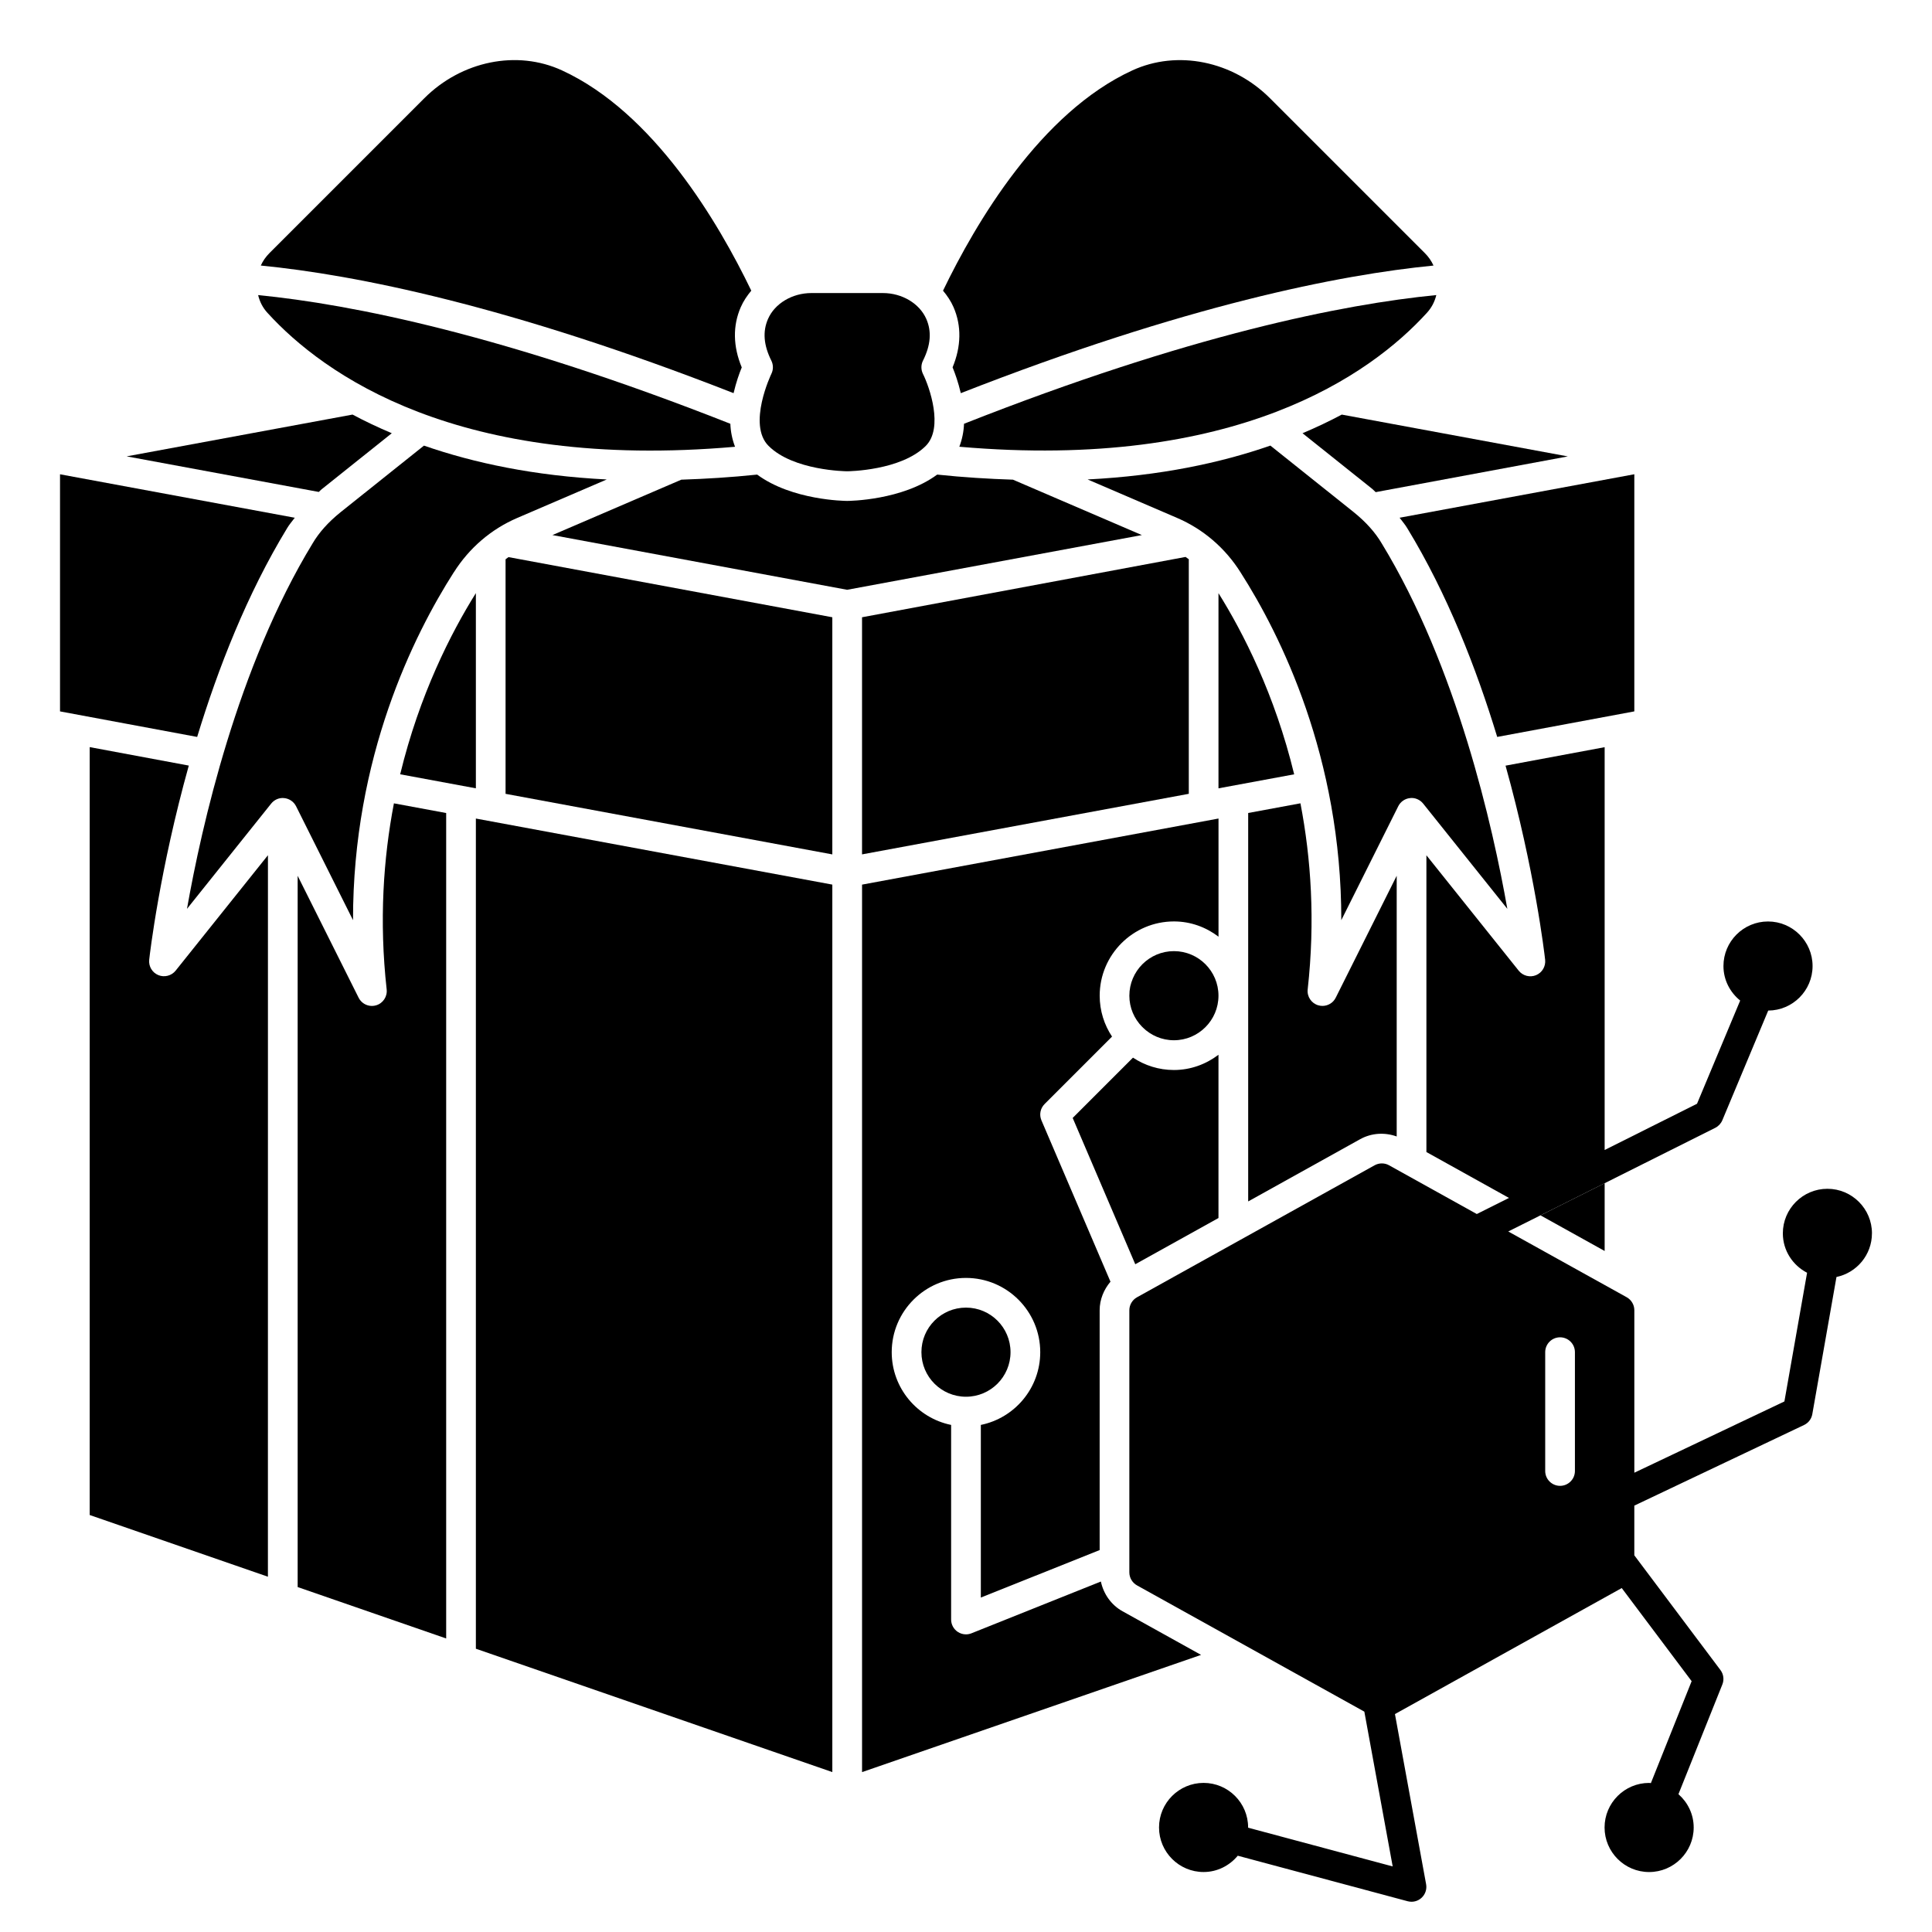
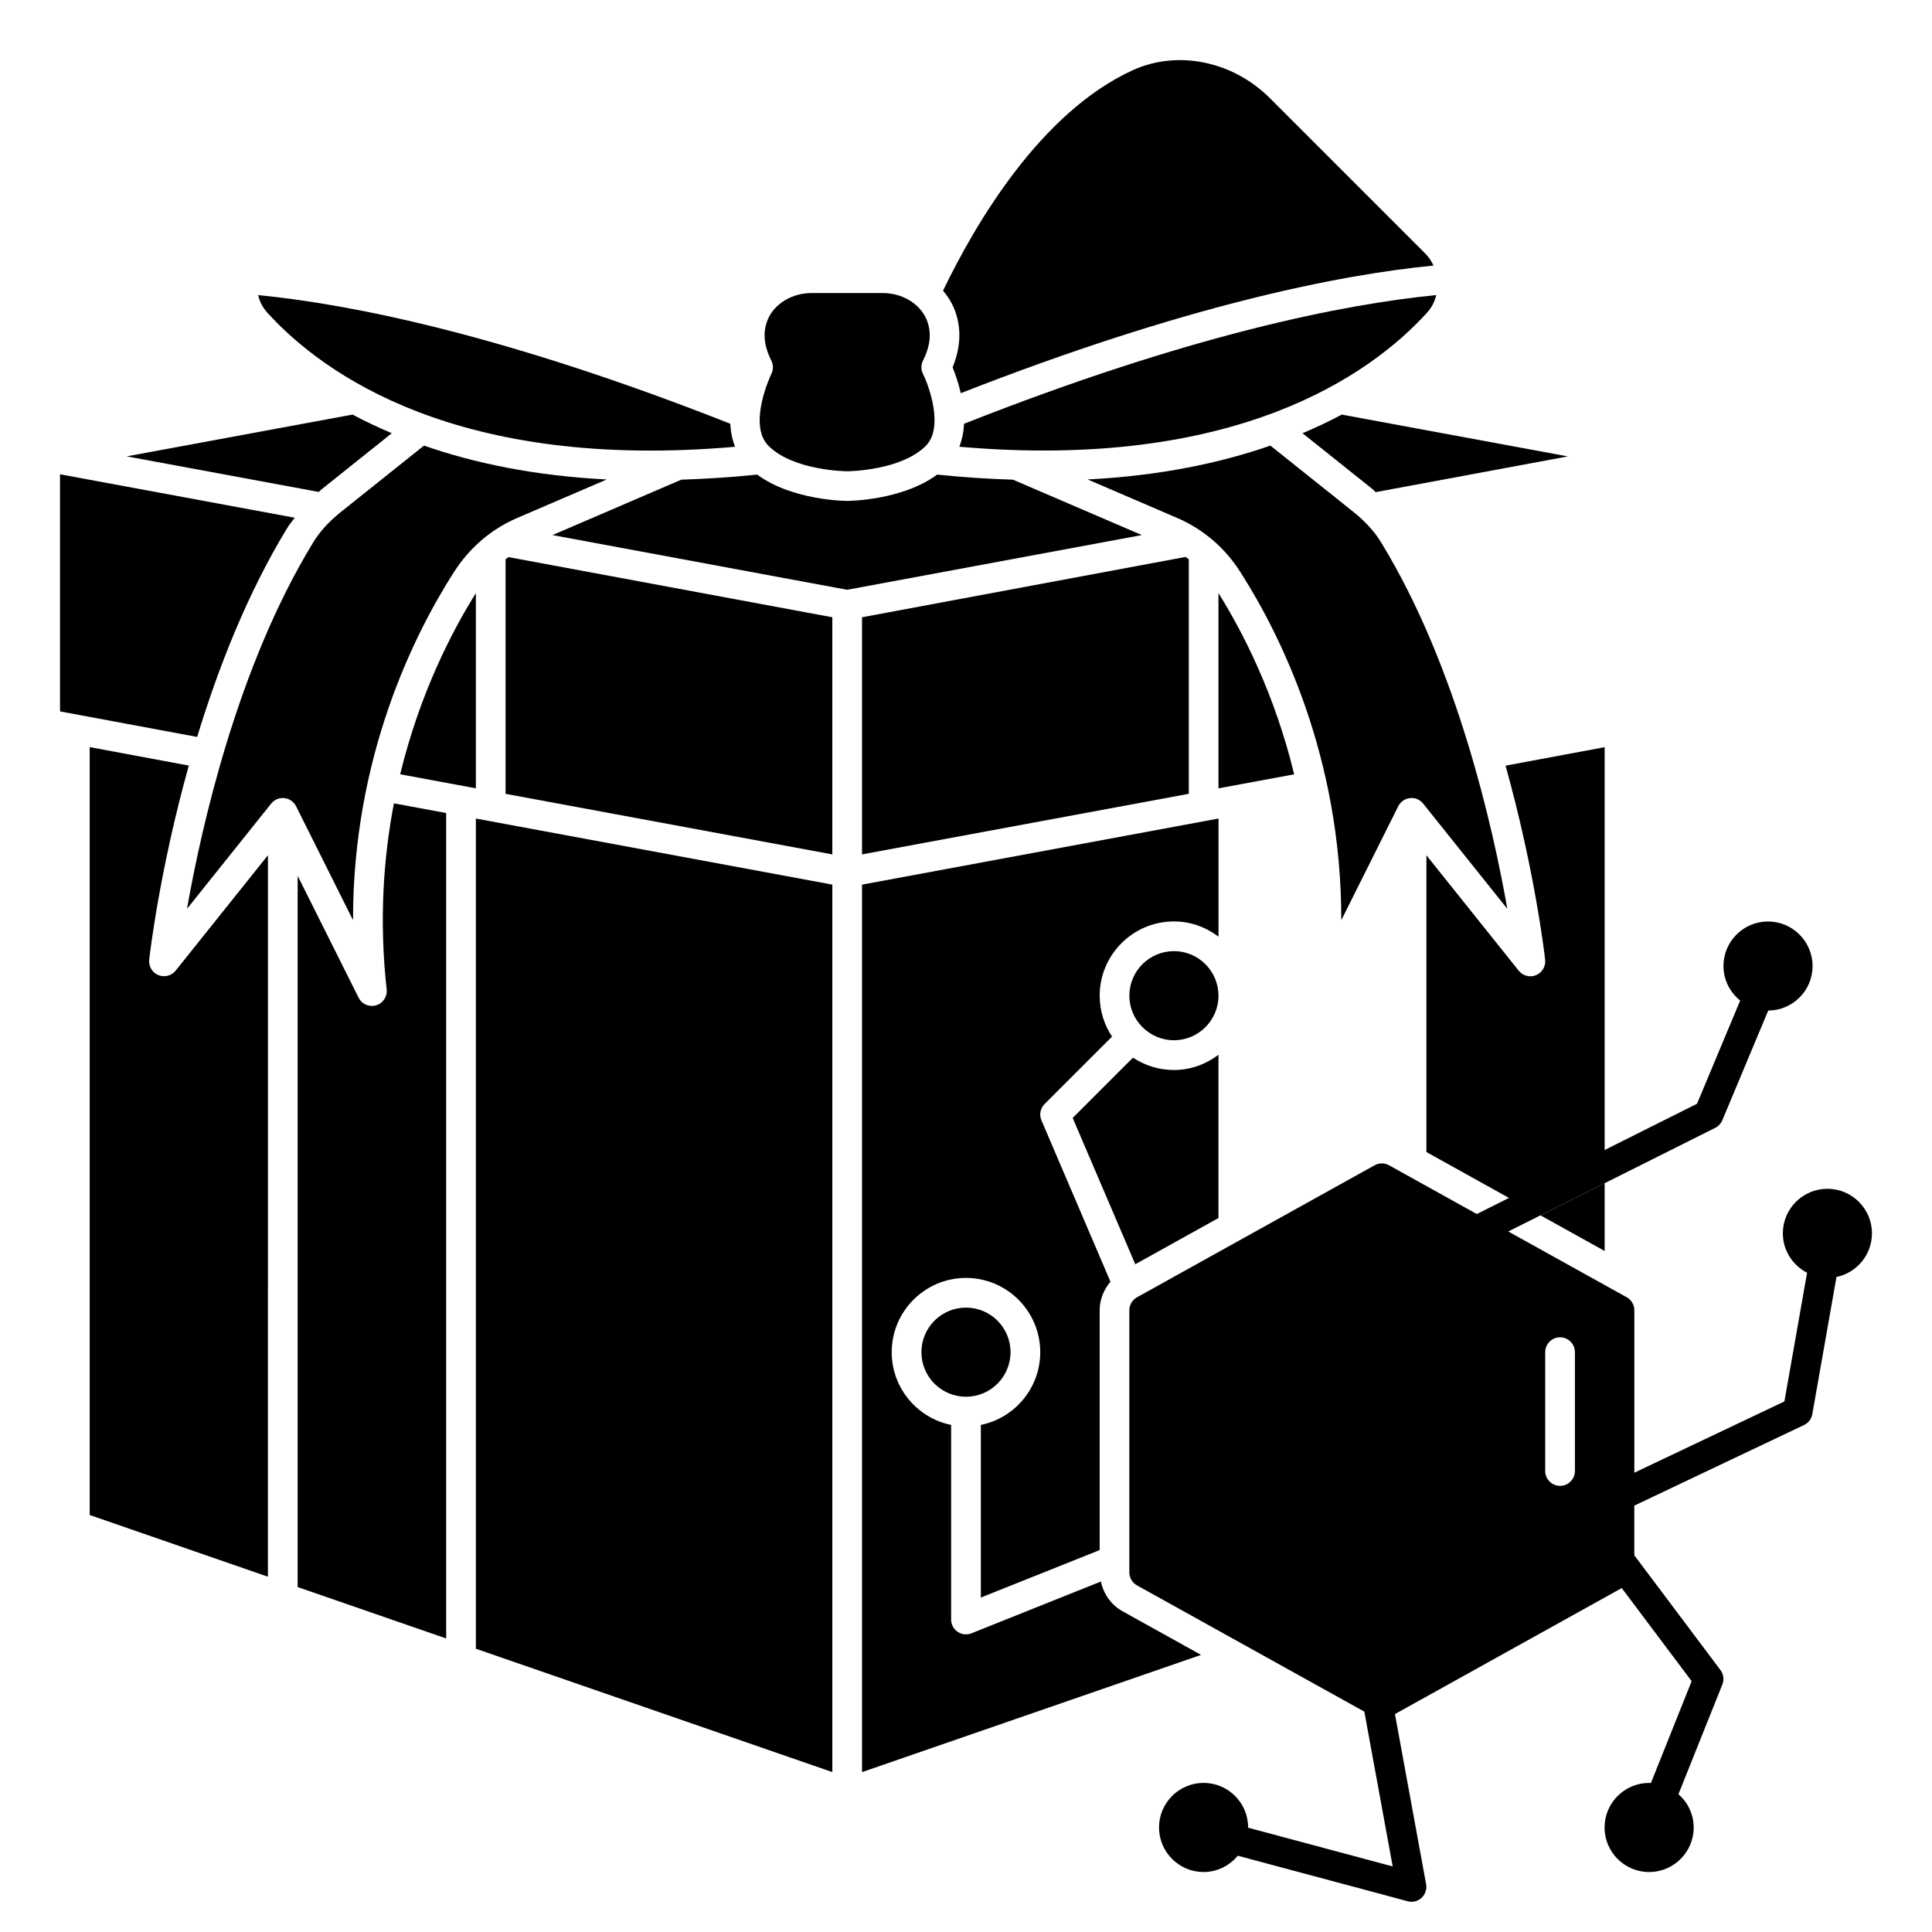
<svg xmlns="http://www.w3.org/2000/svg" fill="#000000" width="800px" height="800px" version="1.1" viewBox="144 144 512 512">
  <g>
    <path d="m412.46 271.12c-6.414-0.211-13.059-0.605-20.098-1.348-9.227 6.809-23.199 6.977-23.852 6.977-0.652 0-14.625-0.164-23.852-6.977-7.039 0.738-13.68 1.133-20.098 1.348l-34.156 14.68 78.098 14.5 78.098-14.5-34.148-14.68z" />
    <path d="m277.98 292.21v62.164l86.594 16.051v-62.844l-85.812-15.941c-0.262 0.188-0.52 0.379-0.781 0.574z" />
    <path d="m270.11 580.93 94.465 32.691v-235.19l-94.465-17.508z" />
    <path d="m441.49 571.01c-3.016-1.684-5.039-4.59-5.746-7.887l-34.289 13.715c-0.473 0.188-0.969 0.285-1.465 0.285-0.781 0-1.543-0.227-2.203-0.676-1.078-0.73-1.73-1.953-1.73-3.258v-51.57c-8.973-1.828-15.742-9.777-15.742-19.277 0-10.855 8.832-19.68 19.68-19.68s19.68 8.824 19.68 19.68c0 9.508-6.769 17.453-15.742 19.277v45.754l31.488-12.594v-63.551c0-2.832 1.094-5.473 2.867-7.566l-18.293-42.754c-0.637-1.48-0.309-3.188 0.836-4.328l17.871-17.871c-2.062-3.109-3.273-6.832-3.273-10.84 0-10.855 8.832-19.68 19.68-19.68 4.449 0 8.508 1.535 11.809 4.039v-31.309l-94.465 17.516v235.19l89.844-31.062-20.797-11.555z" />
    <path d="m246.47 406.21c0.211 1.898-0.969 3.676-2.793 4.211-0.371 0.109-0.746 0.164-1.117 0.164-1.465 0-2.844-0.82-3.519-2.172l-16.16-32.316v188.49l39.359 13.625v-218.75l-13.848-2.566c-2.793 14.578-3.945 31.109-1.922 49.316z" />
    <path d="m270.11 352.91v-51.727c-6.535 10.453-14.934 26.844-20.059 48.012z" />
    <path d="m455.1 396.06c-6.512 0-11.809 5.297-11.809 11.809 0 3.211 1.289 6.117 3.379 8.242 0.031 0.031 0.078 0.039 0.109 0.078 0.031 0.039 0.039 0.078 0.078 0.109 2.133 2.086 5.039 3.379 8.242 3.379 6.512 0 11.809-5.297 11.809-11.809 0-6.512-5.297-11.809-11.809-11.809z" />
    <path d="m411.8 502.34c0 6.519-5.285 11.809-11.805 11.809-6.523 0-11.809-5.289-11.809-11.809 0-6.523 5.285-11.809 11.809-11.809 6.519 0 11.805 5.285 11.805 11.809" />
    <path d="m444.26 424.28-15.988 15.988 16.586 38.77 22.051-12.25v-43.266c-3.297 2.496-7.359 4.039-11.809 4.039-4.008 0-7.723-1.211-10.84-3.273z" />
    <path d="m220.07 284c0.566-0.969 1.363-1.867 2.047-2.793l-62.211-11.516v62.836l36.344 6.769c5.519-18.121 13.211-37.863 23.82-55.293z" />
    <path d="m264.28 295.66c4.062-6.43 9.871-11.422 16.793-14.398l23.719-10.195c-19.246-0.977-35.203-4.375-48.438-8.973l-22.129 17.672c-3.258 2.637-5.684 5.352-7.406 8.281-19.902 32.691-29.418 75.012-33.266 96.809l22.309-27.891c0.836-1.047 2.148-1.621 3.488-1.457 1.332 0.141 2.504 0.953 3.109 2.148l15.098 30.203c-0.047-43.242 16.129-75.641 26.711-92.203z" />
    <path d="m396.45 241.36c0.637 1.543 1.512 4 2.172 6.832 59.535-23.309 100.37-31.379 125.27-33.816-0.551-1.227-1.324-2.332-2.305-3.312l-41.012-41.012c-9.902-9.91-24.562-12.887-36.504-7.391-24.324 11.195-41.492 40.398-50.16 58.371 1.102 1.324 2.078 2.746 2.777 4.352 2.156 4.938 2.062 10.422-0.25 15.98z" />
    <path d="m398.23 262.39c73.422 6.398 109.07-19.199 123.87-35.441 1.301-1.402 2.117-3.023 2.535-4.754-24.656 2.426-65.336 10.5-125.16 34.109-0.078 2.07-0.496 4.117-1.242 6.086z" />
-     <path d="m340.57 241.36c-2.312-5.559-2.418-11.043-0.25-15.98 0.699-1.598 1.676-3.031 2.777-4.352-8.66-17.98-25.828-47.176-50.16-58.371-11.934-5.504-26.598-2.512-36.504 7.391l-41.012 41.012c-0.992 0.992-1.762 2.109-2.305 3.312 24.906 2.441 65.738 10.508 125.29 33.816 0.66-2.832 1.527-5.289 2.172-6.832z" />
    <path d="m347.68 262.17c6.559 6.559 20.492 6.723 20.828 6.723 0.34 0 14.273-0.164 20.828-6.723 4.785-4.785 0.977-15.641-0.738-19.074-0.551-1.109-0.551-2.418 0-3.519 2.055-4.102 2.34-7.715 0.883-11.051-1.801-4.102-6.422-6.863-11.508-6.863h-18.934c-5.086 0-9.715 2.762-11.508 6.863-1.457 3.336-1.164 6.949 0.883 11.051 0.551 1.109 0.551 2.41 0 3.512-0.062 0.133-6.406 13.414-0.738 19.082z" />
    <path d="m185.95 402.41c-1.621-0.668-2.598-2.332-2.41-4.078 0.172-1.574 2.777-23.828 10.492-51.445l-26.262-4.894v203.5l47.23 16.352 0.008-191.2-24.473 30.598c-1.102 1.363-2.977 1.828-4.582 1.172z" />
    <path d="m338.79 262.39c-0.754-1.969-1.164-4.016-1.242-6.086-59.805-23.602-100.49-31.676-125.14-34.102 0.418 1.754 1.227 3.363 2.496 4.731 14.824 16.262 50.453 41.902 123.9 35.465z" />
    <path d="m489.18 258.81 18.523 14.793c0.332 0.27 0.551 0.551 0.867 0.82l50.918-9.469-59.906-11.082c-3.211 1.715-6.691 3.371-10.398 4.938z" />
-     <path d="m640.09 470.85c0-6.512-5.297-11.809-11.809-11.809-6.512 0-11.809 5.297-11.809 11.809 0 4.559 2.629 8.477 6.422 10.445l-6.008 34.102-39.77 18.887v-43.051c0-1.434-0.781-2.754-2.023-3.449l-31.387-17.43 54.852-27.465c0.844-0.426 1.504-1.133 1.875-2l12.164-29.078c6.488-0.031 11.754-5.305 11.754-11.801 0-6.496-5.297-11.809-11.809-11.809s-11.809 5.297-11.809 11.809c0 3.707 1.754 6.984 4.434 9.148l-11.438 27.348-24.48 12.258v-106.75l-26.262 4.894c7.715 27.605 10.32 49.871 10.492 51.445 0.188 1.746-0.789 3.41-2.41 4.078-1.605 0.668-3.488 0.188-4.582-1.172l-24.473-30.598v78.641l21.883 12.164-8.527 4.266-23.254-12.918c-0.598-0.34-1.258-0.496-1.914-0.496-0.652 0-1.316 0.164-1.914 0.496l-62.977 34.984c-1.242 0.691-2.023 2.016-2.023 3.449v69.445c0 1.434 0.781 2.754 2.023 3.449l60.254 33.465 7.512 41.02-38.312-10.266v-0.062c0-6.512-5.289-11.809-11.801-11.809s-11.809 5.297-11.809 11.809 5.297 11.809 11.809 11.809c3.652 0 6.887-1.707 9.055-4.32l45.027 12.066c0.34 0.086 0.676 0.133 1.016 0.133 0.977 0 1.938-0.363 2.668-1.047 0.992-0.914 1.449-2.273 1.203-3.598l-8.258-45.09 60.102-33.395 18.523 24.68-10.801 27.008c-0.156 0-0.309-0.047-0.465-0.047-6.512 0-11.809 5.297-11.809 11.809s5.297 11.809 11.809 11.809c6.512 0 11.809-5.297 11.809-11.809 0-3.527-1.582-6.66-4.039-8.824l11.637-29.078c0.512-1.273 0.324-2.723-0.504-3.816l-22.828-30.41v-13.168l44.98-21.363c1.148-0.543 1.969-1.613 2.188-2.867l6.406-36.359c5.359-1.117 9.398-5.871 9.398-11.555zm-78.719 62.977c0 2.172-1.762 3.938-3.938 3.938-2.172 0-3.938-1.762-3.938-3.938v-31.488c0-2.172 1.762-3.938 3.938-3.938 2.172 0 3.938 1.762 3.938 3.938z" />
+     <path d="m640.09 470.85c0-6.512-5.297-11.809-11.809-11.809-6.512 0-11.809 5.297-11.809 11.809 0 4.559 2.629 8.477 6.422 10.445l-6.008 34.102-39.77 18.887v-43.051c0-1.434-0.781-2.754-2.023-3.449l-31.387-17.43 54.852-27.465c0.844-0.426 1.504-1.133 1.875-2l12.164-29.078c6.488-0.031 11.754-5.305 11.754-11.801 0-6.496-5.297-11.809-11.809-11.809s-11.809 5.297-11.809 11.809c0 3.707 1.754 6.984 4.434 9.148l-11.438 27.348-24.48 12.258v-106.75l-26.262 4.894c7.715 27.605 10.32 49.871 10.492 51.445 0.188 1.746-0.789 3.41-2.41 4.078-1.605 0.668-3.488 0.188-4.582-1.172l-24.473-30.598v78.641l21.883 12.164-8.527 4.266-23.254-12.918c-0.598-0.34-1.258-0.496-1.914-0.496-0.652 0-1.316 0.164-1.914 0.496l-62.977 34.984c-1.242 0.691-2.023 2.016-2.023 3.449v69.445c0 1.434 0.781 2.754 2.023 3.449l60.254 33.465 7.512 41.02-38.312-10.266v-0.062c0-6.512-5.289-11.809-11.801-11.809s-11.809 5.297-11.809 11.809 5.297 11.809 11.809 11.809c3.652 0 6.887-1.707 9.055-4.32l45.027 12.066c0.34 0.086 0.676 0.133 1.016 0.133 0.977 0 1.938-0.363 2.668-1.047 0.992-0.914 1.449-2.273 1.203-3.598l-8.258-45.09 60.102-33.395 18.523 24.68-10.801 27.008c-0.156 0-0.309-0.047-0.465-0.047-6.512 0-11.809 5.297-11.809 11.809s5.297 11.809 11.809 11.809c6.512 0 11.809-5.297 11.809-11.809 0-3.527-1.582-6.66-4.039-8.824l11.637-29.078c0.512-1.273 0.324-2.723-0.504-3.816l-22.828-30.41v-13.168l44.98-21.363c1.148-0.543 1.969-1.613 2.188-2.867l6.406-36.359c5.359-1.117 9.398-5.871 9.398-11.555zm-78.719 62.977c0 2.172-1.762 3.938-3.938 3.938-2.172 0-3.938-1.762-3.938-3.938v-31.488c0-2.172 1.762-3.938 3.938-3.938 2.172 0 3.938 1.762 3.938 3.938" />
    <path d="m229.29 273.62 18.539-14.809c-3.707-1.574-7.188-3.219-10.398-4.945l-59.867 11.074 50.918 9.43c0.293-0.25 0.504-0.52 0.812-0.762z" />
    <path d="m372.45 370.42 86.594-16.051v-62.156c-0.277-0.211-0.559-0.418-0.852-0.621l-85.742 15.988v62.852z" />
-     <path d="m577.12 269.68-62.211 11.523c0.699 0.945 1.504 1.859 2.078 2.852 10.598 17.406 18.277 37.125 23.789 55.238l36.336-6.769v-62.836z" />
    <path d="m466.91 301.19v51.727l20.059-3.715c-5.133-21.184-13.531-37.566-20.059-48.012z" />
-     <path d="m514.14 445.19v-69.102l-16.16 32.316c-0.676 1.363-2.062 2.172-3.519 2.172-0.371 0-0.746-0.055-1.117-0.164-1.828-0.535-3.008-2.312-2.793-4.211 2.023-18.207 0.883-34.738-1.922-49.316l-13.848 2.566v102.94l29.684-16.5c3.016-1.66 6.504-1.852 9.676-0.715z" />
    <path d="m569.25 457.56-17.004 8.52 17.004 9.445z" />
    <path d="m517.66 355.5c1.316-0.164 2.644 0.41 3.488 1.457l22.309 27.891c-3.84-21.789-13.359-64.102-33.234-96.754-1.754-2.984-4.18-5.699-7.453-8.352l-22.105-17.656c-13.234 4.598-29.191 7.996-48.438 8.973l23.719 10.195c6.926 2.977 12.738 7.965 16.809 14.422 10.57 16.539 26.742 48.949 26.703 92.18l15.098-30.203c0.598-1.195 1.77-2.016 3.109-2.148z" />
  </g>
</svg>